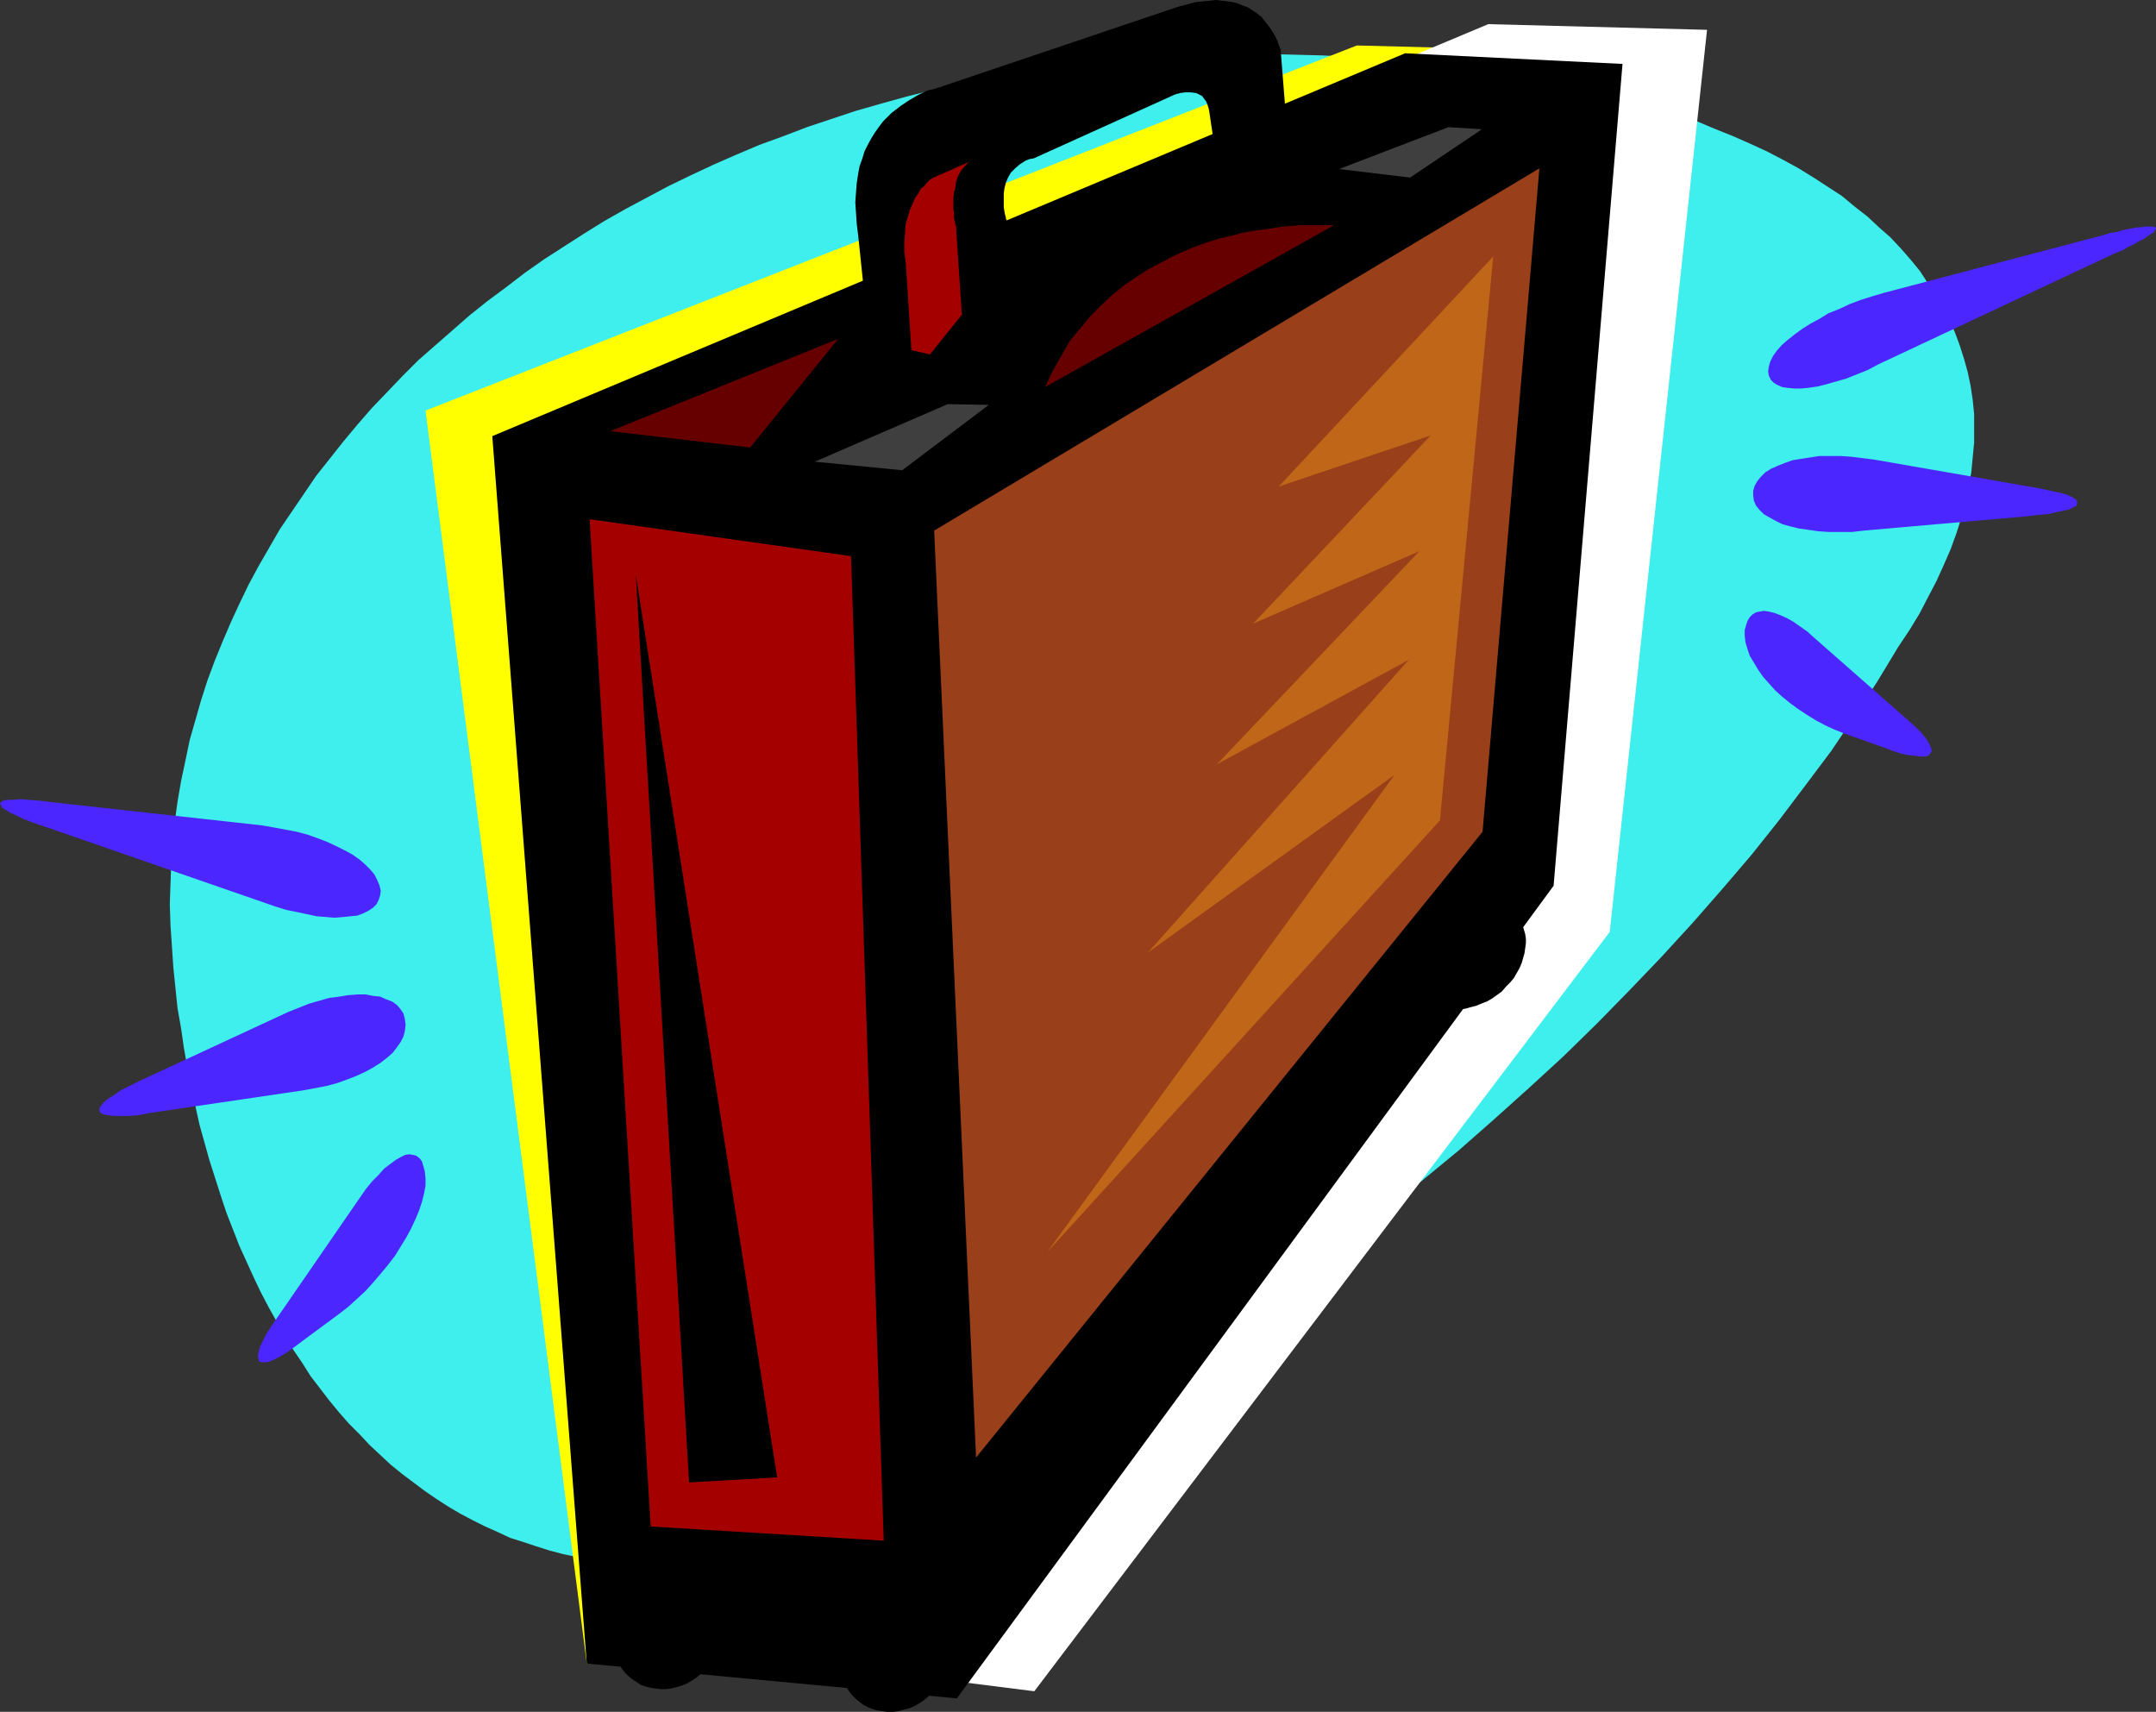
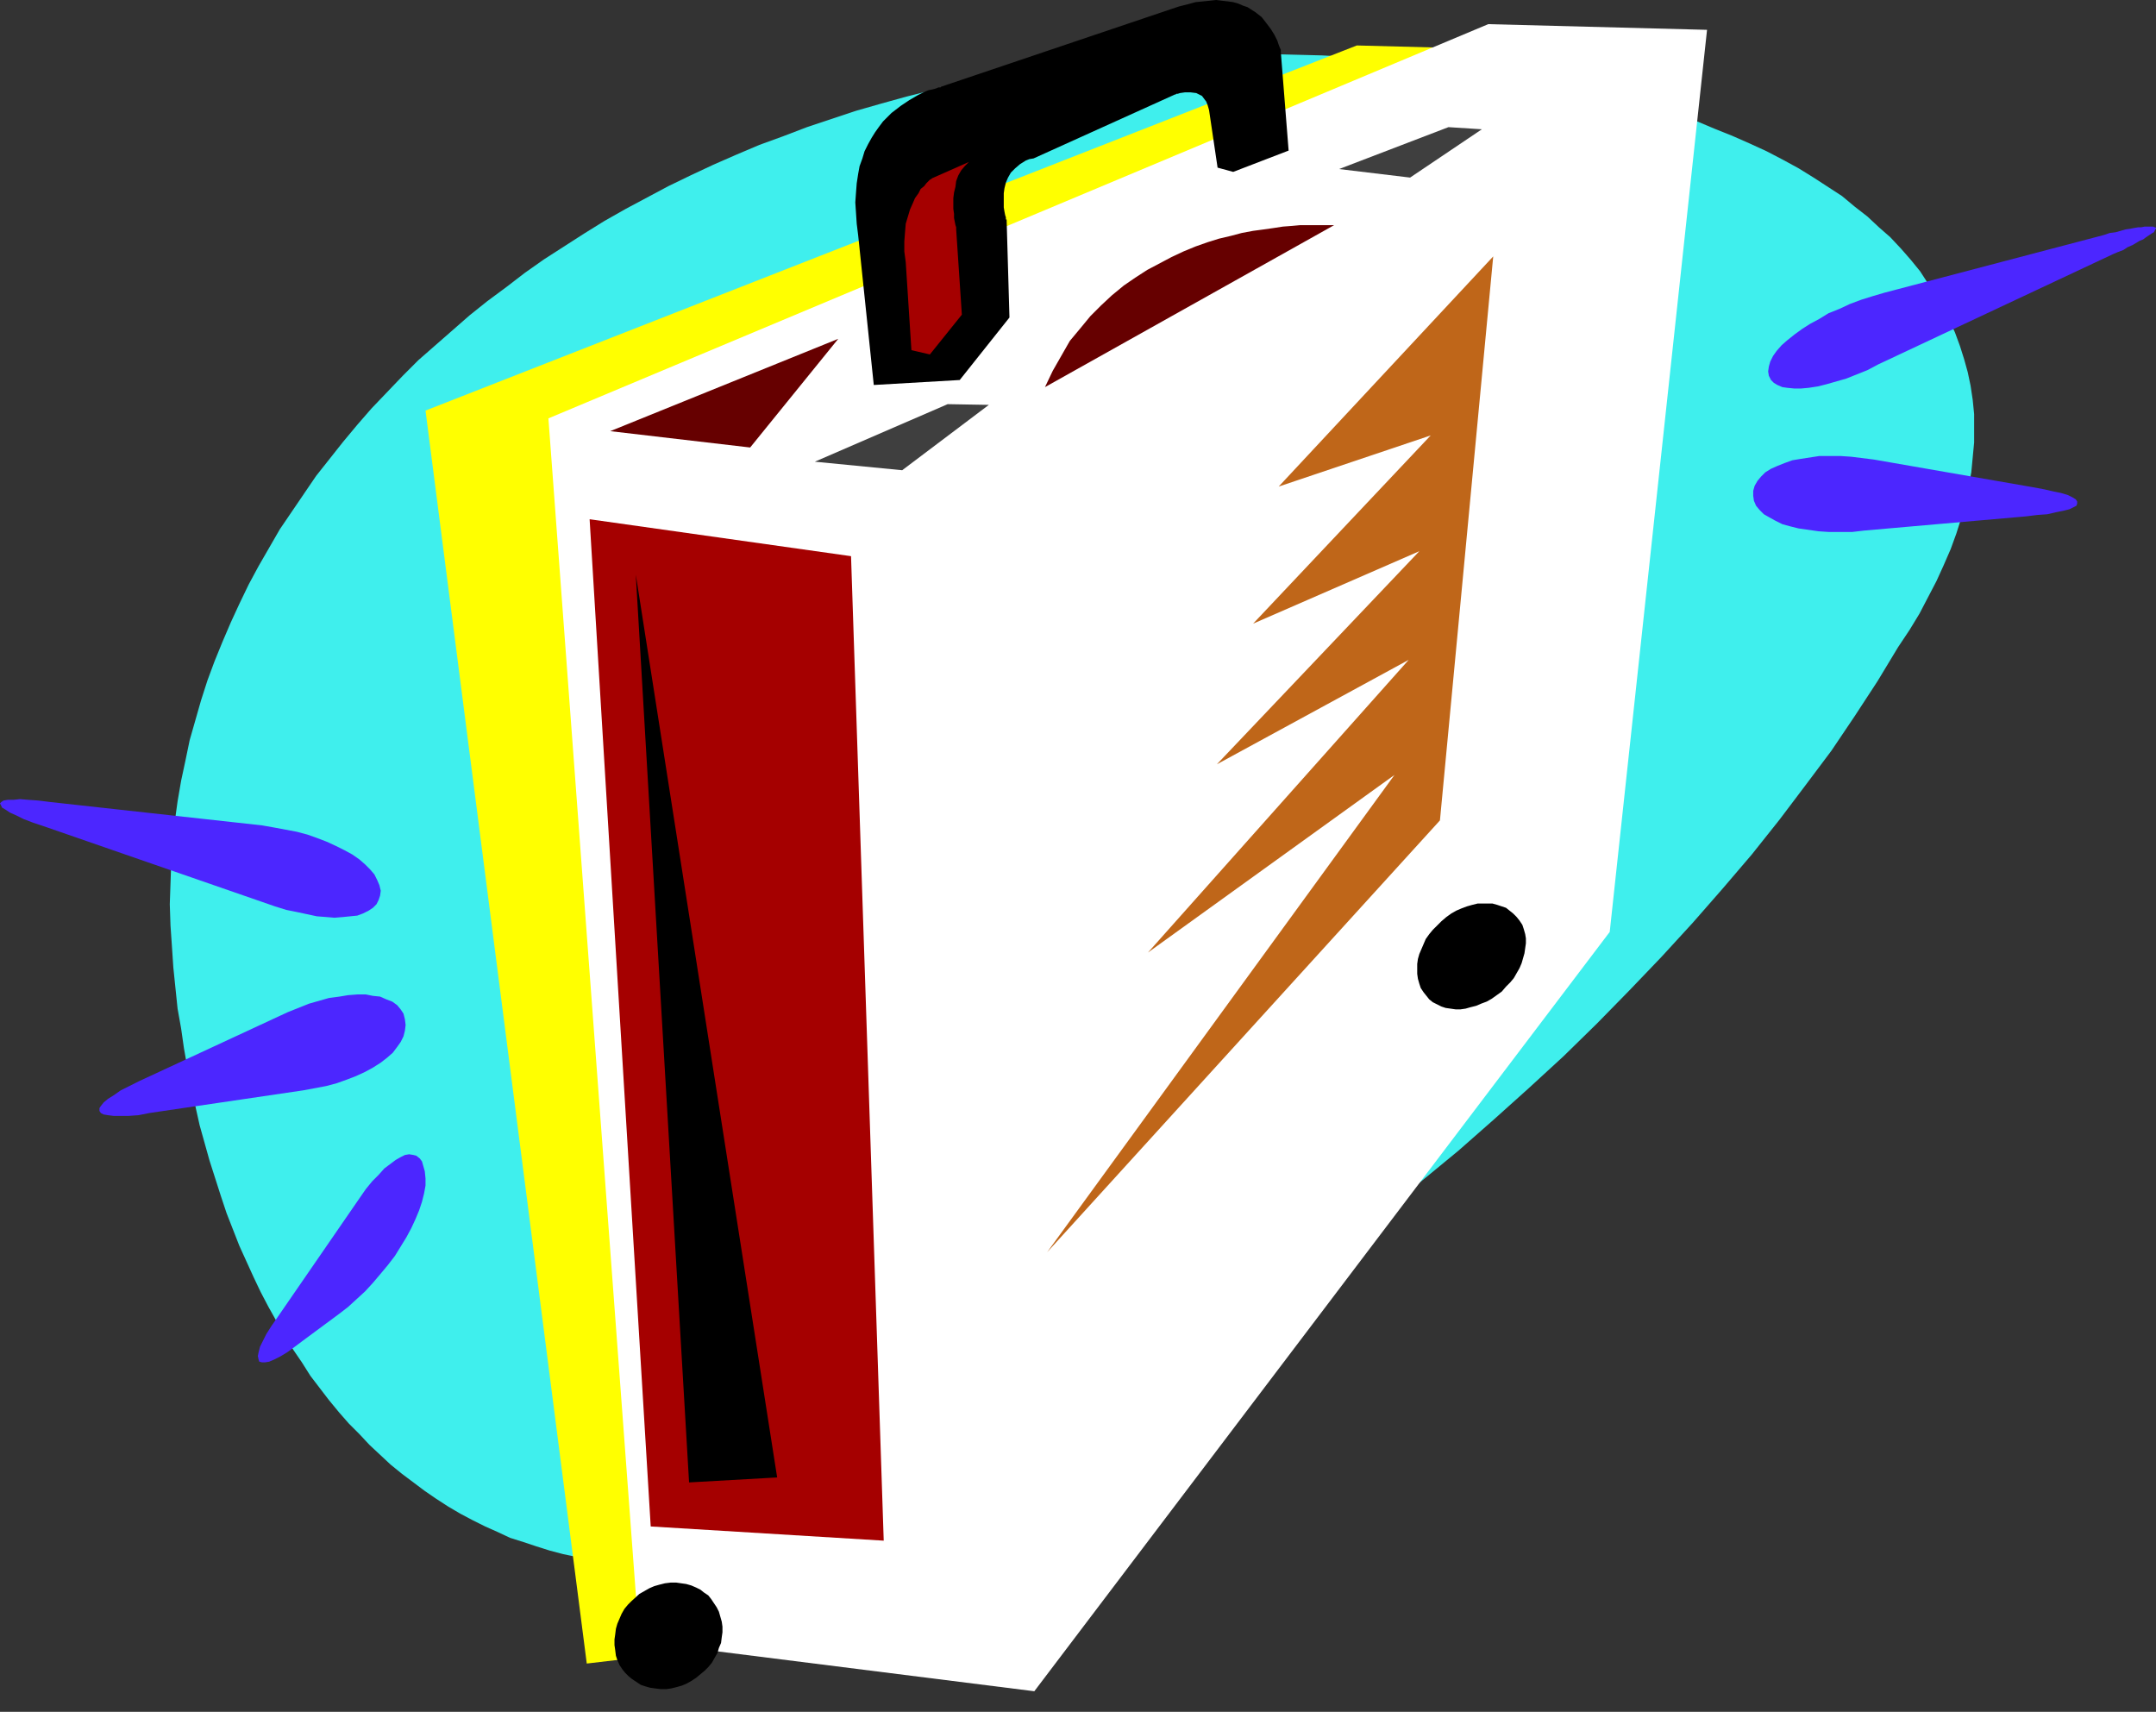
<svg xmlns="http://www.w3.org/2000/svg" xmlns:ns1="http://sodipodi.sourceforge.net/DTD/sodipodi-0.dtd" xmlns:ns2="http://www.inkscape.org/namespaces/inkscape" version="1.0" width="129.766mm" height="103.025mm" id="svg23" ns1:docname="Briefcase 04.wmf">
  <rect width="100%" height="100%" fill="#333333" stroke="none" />
  <ns1:namedview id="namedview23" pagecolor="#ffffff" bordercolor="#000000" borderopacity="0.25" ns2:showpageshadow="2" ns2:pageopacity="0.0" ns2:pagecheckerboard="0" ns2:deskcolor="#d1d1d1" ns2:document-units="mm" />
  <defs id="defs1">
    <pattern id="WMFhbasepattern" patternUnits="userSpaceOnUse" width="6" height="6" x="0" y="0" />
  </defs>
  <path style="fill:#3fefed;fill-opacity:1;fill-rule:evenodd;stroke:none" d="m 39.43,220.06 -0.323,-4.847 -0.323,-4.686 -0.162,-4.847 0.162,-4.686 0.162,-4.686 0.323,-4.847 0.485,-4.524 0.646,-4.686 0.808,-4.686 0.97,-4.524 0.97,-4.686 1.293,-4.524 1.293,-4.524 1.454,-4.524 1.616,-4.362 1.778,-4.362 1.939,-4.524 1.939,-4.201 2.101,-4.362 2.262,-4.201 2.424,-4.201 2.424,-4.201 2.747,-4.039 2.747,-4.039 2.747,-4.039 3.07,-3.878 3.07,-3.878 3.232,-3.878 3.232,-3.716 3.555,-3.716 3.555,-3.716 3.555,-3.555 3.878,-3.393 3.878,-3.393 3.878,-3.393 4.04,-3.231 4.363,-3.231 4.202,-3.231 4.363,-3.07 4.525,-2.908 4.525,-2.908 4.686,-2.908 4.848,-2.747 4.848,-2.585 4.848,-2.585 5.01,-2.424 5.171,-2.424 5.171,-2.262 5.333,-2.262 5.333,-1.939 5.494,-2.1 11.15,-3.716 5.656,-1.616 5.818,-1.616 5.818,-1.454 5.979,-1.293 5.979,-1.293 5.979,-1.131 6.141,-1.131 6.302,-0.808 6.141,-0.808 6.302,-0.646 6.464,-0.646 6.787,-0.323 6.787,-0.162 h 6.626 6.464 l 6.464,0.162 6.302,0.162 6.141,0.323 6.141,0.323 5.979,0.485 5.818,0.485 5.656,0.646 5.656,0.808 5.494,0.808 5.494,0.808 5.171,1.131 5.171,0.969 5.01,1.131 4.848,1.293 4.848,1.293 4.686,1.454 4.525,1.454 4.363,1.454 4.202,1.777 4.04,1.616 4.04,1.777 3.878,1.777 3.717,1.939 3.555,1.939 3.394,2.1 3.232,2.1 3.232,2.1 2.909,2.424 2.909,2.262 2.586,2.424 2.586,2.262 2.424,2.585 2.262,2.585 2.101,2.585 1.778,2.747 1.778,2.747 1.616,2.747 1.454,2.908 1.293,2.747 1.131,3.07 0.97,3.07 0.808,2.908 0.646,3.07 0.485,3.231 0.323,3.231 v 3.231 3.231 l -0.323,3.393 -0.323,3.393 -0.646,3.393 -0.808,3.393 -0.808,3.555 -1.131,3.555 -1.293,3.555 -1.616,3.716 -1.616,3.555 -1.939,3.716 -1.939,3.716 -2.262,3.716 -2.586,3.878 -4.686,7.755 -5.171,7.917 -5.333,7.917 -5.818,7.755 -5.979,7.917 -6.302,7.917 -6.626,7.755 -6.787,7.755 -7.11,7.755 -7.272,7.594 -7.434,7.594 -7.595,7.432 -7.918,7.271 -7.918,7.109 -8.08,7.109 -8.242,6.786 -8.403,6.786 -8.403,6.624 -8.565,6.301 -8.565,6.14 -8.565,5.978 -8.565,5.817 -8.726,5.332 -8.565,5.332 -8.565,4.847 -8.565,4.686 -8.565,4.362 -8.403,4.201 -8.403,3.716 -8.08,3.555 -4.202,1.454 -4.04,1.616 -3.878,1.293 -4.04,1.454 -3.555,1.293 -3.555,1.131 -3.555,1.131 -3.394,0.969 -3.555,0.808 -3.394,0.646 -3.394,0.646 -3.555,0.485 -3.394,0.323 -3.232,0.323 h -6.626 -3.232 l -3.232,-0.323 -3.232,-0.323 -3.232,-0.485 -3.07,-0.485 -3.07,-0.646 -3.07,-0.808 -3.07,-0.969 -2.909,-0.969 -3.07,-0.969 -2.747,-1.293 -2.909,-1.293 -2.909,-1.454 -2.747,-1.454 -2.747,-1.616 -2.747,-1.777 -2.586,-1.777 -5.171,-3.878 -2.586,-2.1 -2.424,-2.262 -2.424,-2.262 -2.262,-2.424 -2.424,-2.424 -2.262,-2.585 -2.262,-2.747 -2.101,-2.747 -2.101,-2.747 -1.939,-3.07 -2.101,-3.07 -1.778,-2.908 -3.717,-6.624 -1.778,-3.393 -1.616,-3.393 -1.616,-3.555 -1.616,-3.555 -1.454,-3.716 -1.454,-3.716 -1.293,-3.878 -1.293,-4.039 -1.293,-4.039 -1.131,-4.039 -1.131,-4.039 -0.97,-4.362 -0.97,-4.201 -0.808,-4.362 -0.808,-4.524 -0.646,-4.524 -0.808,-4.524 -0.485,-4.686 z" id="path1" />
  <path style="fill:#ffff00;fill-opacity:1;fill-rule:evenodd;stroke:none" d="m 96.798,93.388 211.857,-83.047 49.611,1.293 -18.261,200.994 -129.603,156.724 -76.922,9.048 z" id="path2" />
  <path style="fill:#ffffff;fill-opacity:1;fill-rule:evenodd;stroke:none" d="M 124.755,95.165 338.552,5.493 388.324,6.786 366.185,211.981 235.289,384.701 145.44,373.391 Z" id="path3" />
-   <path style="fill:#000000;fill-opacity:1;fill-rule:evenodd;stroke:none" d="M 111.989,99.205 319.644,12.118 369.094,14.541 353.419,201.479 217.675,386.316 133.481,378.399 Z" id="path4" />
-   <path style="fill:#993f19;fill-opacity:1;fill-rule:evenodd;stroke:none" d="M 212.504,120.694 350.187,38.292 337.259,189.2 222.038,331.544 Z" id="path5" />
  <path style="fill:#000000;fill-opacity:1;fill-rule:evenodd;stroke:none" d="M 266.317,2.1 214.12,19.712 v 0 l -0.162,0.162 h -0.485 l -0.323,0.162 -0.485,0.162 -0.646,0.162 -0.808,0.162 -0.808,0.323 -1.616,0.808 -1.939,1.131 -1.939,1.293 -2.101,1.616 -0.97,0.969 -0.97,0.969 -0.97,1.293 -0.808,1.131 -0.808,1.293 -0.808,1.454 -0.808,1.616 -0.485,1.616 -0.646,1.777 -0.323,1.777 -0.323,2.1 -0.162,2.1 -0.162,2.262 0.162,2.424 0.162,2.424 0.323,2.585 3.555,34.091 19.554,-1.131 11.312,-14.218 -0.646,-22.297 h -0.162 V 49.441 l -0.162,-0.485 -0.162,-0.808 -0.162,-0.969 v -0.969 -1.131 -1.131 l 0.162,-1.131 0.323,-1.293 0.485,-1.131 0.646,-1.131 0.97,-0.969 1.131,-0.969 1.293,-0.808 0.808,-0.323 0.97,-0.162 32.158,-14.541 h 0.162 l 0.162,-0.162 h 0.323 l 0.485,-0.162 1.131,-0.162 h 1.293 l 1.293,0.162 0.646,0.323 0.646,0.323 0.485,0.646 0.485,0.646 0.323,0.808 0.323,1.131 1.939,13.087 3.555,0.969 12.605,-4.847 -1.778,-22.458 v -0.162 0 -0.323 l -0.162,-0.323 -0.323,-0.808 -0.323,-0.969 -0.646,-1.293 -0.808,-1.293 -0.97,-1.293 -1.131,-1.454 -1.454,-1.131 -1.778,-1.131 -0.97,-0.323 -1.131,-0.485 -1.131,-0.323 -1.131,-0.162 L 277.952,0.162 276.659,0 l -1.454,0.162 -1.616,0.162 -1.616,0.162 -1.778,0.485 -1.939,0.485 z" id="path6" />
  <path style="fill:#a50000;fill-opacity:1;fill-rule:evenodd;stroke:none" d="m 193.597,126.51 -59.469,-8.402 13.898,229.108 53.005,3.231 z" id="path7" />
  <path style="fill:#a50000;fill-opacity:1;fill-rule:evenodd;stroke:none" d="m 212.019,40.554 -0.162,0.162 -0.323,0.162 -0.323,0.323 -0.485,0.485 -0.485,0.646 -0.808,0.646 -0.485,0.969 -0.808,1.131 -0.485,1.131 -0.646,1.454 -0.485,1.616 -0.485,1.616 -0.162,1.939 -0.162,2.1 v 2.262 l 0.323,2.424 1.293,20.035 4.202,0.969 7.272,-9.048 -1.293,-19.389 v 0 -0.485 l -0.162,-0.485 -0.162,-0.808 -0.162,-0.808 v -0.969 l -0.162,-1.131 v -2.424 l 0.162,-1.293 0.323,-1.293 0.162,-1.293 0.485,-1.293 0.646,-1.131 0.808,-0.969 0.97,-0.969 z" id="path8" />
  <path style="fill:#bf6619;fill-opacity:1;fill-rule:evenodd;stroke:none" d="m 339.683,58.327 -12.12,128.287 -89.365,98.235 79.022,-108.576 -56.075,40.393 59.307,-66.567 -43.632,23.751 46.056,-48.471 -37.814,16.48 40.4,-42.816 -34.582,11.633 z" id="path9" />
-   <path style="fill:#000000;fill-opacity:1;fill-rule:evenodd;stroke:none" d="m 203.131,389.386 1.293,-0.162 1.131,-0.323 1.293,-0.323 1.131,-0.485 1.131,-0.646 0.97,-0.646 0.97,-0.808 0.97,-0.808 0.808,-0.808 0.808,-0.969 0.646,-0.969 0.485,-1.131 0.485,-1.131 0.485,-1.131 0.323,-1.131 v -1.293 -1.131 -1.131 l -0.323,-1.131 -0.323,-1.131 -0.485,-0.969 -0.485,-0.808 -0.646,-0.969 -0.808,-0.808 -0.808,-0.646 -0.808,-0.646 -0.97,-0.485 -1.131,-0.323 -1.131,-0.485 -1.131,-0.162 h -1.131 -1.293 l -1.293,0.162 -1.293,0.162 -1.131,0.323 -1.131,0.646 -1.131,0.485 -1.131,0.646 -0.97,0.808 -0.808,0.808 -0.97,0.808 -0.646,0.969 -0.646,0.969 -0.646,1.131 -0.485,1.131 -0.323,1.131 -0.323,1.131 v 1.293 1.293 1.131 l 0.323,1.131 0.323,0.969 0.323,0.969 0.646,0.969 0.646,0.808 0.808,0.808 0.808,0.646 0.808,0.646 0.97,0.485 1.131,0.485 1.131,0.323 1.131,0.162 1.131,0.162 z" id="path10" />
  <path style="fill:#000000;fill-opacity:1;fill-rule:evenodd;stroke:none" d="m 340.491,226.361 1.131,-0.808 0.97,-1.131 0.97,-0.969 0.808,-0.969 0.646,-1.131 0.646,-1.131 0.485,-1.131 0.323,-1.131 0.323,-1.131 0.162,-1.131 0.162,-1.131 v -1.131 l -0.162,-0.969 -0.323,-1.131 -0.323,-0.969 -0.646,-0.969 -0.646,-0.808 -0.808,-0.808 -0.808,-0.646 -0.808,-0.646 -0.97,-0.323 -0.97,-0.323 -1.131,-0.323 h -1.131 -1.131 -1.131 l -1.293,0.323 -1.131,0.323 -1.293,0.485 -1.131,0.485 -1.131,0.646 -1.131,0.808 -1.131,0.969 -0.97,0.969 -0.97,0.969 -0.808,0.969 -0.808,1.131 -0.485,1.131 -0.485,1.131 -0.485,1.131 -0.323,1.131 -0.162,1.131 v 1.131 1.131 l 0.162,1.131 0.323,1.131 0.323,0.969 0.646,0.969 0.646,0.808 0.646,0.808 0.808,0.646 0.97,0.485 0.97,0.485 0.97,0.323 1.131,0.162 1.131,0.162 h 1.131 l 1.131,-0.162 1.131,-0.323 1.293,-0.323 1.131,-0.485 1.293,-0.485 1.131,-0.646 z" id="path11" />
  <path style="fill:#000000;fill-opacity:1;fill-rule:evenodd;stroke:none" d="m 151.581,384.216 1.131,-0.162 1.293,-0.323 1.131,-0.323 1.131,-0.485 1.131,-0.646 0.97,-0.646 0.97,-0.808 0.97,-0.808 0.808,-0.808 0.808,-0.969 0.646,-1.131 0.646,-1.131 0.323,-1.131 0.485,-1.131 0.162,-1.293 0.162,-1.131 v -1.293 l -0.162,-1.131 -0.323,-1.131 -0.323,-1.131 -0.485,-0.969 -0.646,-0.969 -0.646,-0.969 -0.646,-0.808 -0.97,-0.646 -0.808,-0.646 -0.97,-0.485 -1.131,-0.485 -1.131,-0.323 -1.131,-0.162 -1.131,-0.162 h -1.293 l -1.293,0.162 -1.293,0.323 -1.131,0.323 -1.131,0.485 -1.131,0.646 -1.131,0.646 -1.778,1.616 -0.808,0.808 -0.808,0.969 -0.646,1.131 -0.485,1.131 -0.485,1.131 -0.323,1.131 -0.162,1.293 -0.162,1.131 v 1.293 l 0.162,1.131 0.162,1.293 0.323,0.969 0.485,1.131 0.646,0.969 0.646,0.808 0.808,0.808 0.808,0.646 0.97,0.646 0.97,0.646 0.97,0.323 1.131,0.323 1.131,0.162 1.293,0.162 z" id="path12" />
  <path style="fill:#3f3f3f;fill-opacity:1;fill-rule:evenodd;stroke:none" d="m 185.355,105.021 19.877,1.939 19.715,-14.865 -9.373,-0.162 z" id="path13" />
  <path style="fill:#3f3f3f;fill-opacity:1;fill-rule:evenodd;stroke:none" d="m 304.616,38.454 16.16,1.939 16.322,-10.987 -7.595,-0.485 z" id="path14" />
  <path style="fill:#660000;fill-opacity:1;fill-rule:evenodd;stroke:none" d="m 138.814,98.074 31.835,3.716 20.038,-24.72 z" id="path15" />
  <path style="fill:#4c26ff;fill-opacity:1;fill-rule:evenodd;stroke:none" d="m 62.539,206.165 2.586,0.808 2.424,0.485 2.262,0.485 2.262,0.485 2.101,0.162 1.939,0.162 1.939,-0.162 1.616,-0.162 1.616,-0.162 1.293,-0.485 1.293,-0.646 0.97,-0.646 0.808,-0.808 0.485,-0.969 0.323,-0.969 0.162,-1.131 -0.323,-1.293 -0.485,-1.131 -0.646,-1.293 -0.97,-1.131 -1.131,-1.131 -1.293,-1.131 -1.616,-1.131 -1.778,-0.969 -1.939,-0.969 -2.101,-0.969 -2.101,-0.808 -2.262,-0.808 -2.424,-0.646 -2.586,-0.485 -2.586,-0.485 -2.747,-0.485 -48.318,-5.332 -2.586,-0.323 -2.262,-0.162 -1.939,-0.162 -1.454,0.162 H 1.778 L 0.808,182.091 0.323,182.414 0,182.737 l 0.162,0.323 0.323,0.646 0.808,0.485 0.97,0.646 1.454,0.646 1.616,0.808 2.101,0.808 2.424,0.808 z" id="path16" />
  <path style="fill:#4c26ff;fill-opacity:1;fill-rule:evenodd;stroke:none" d="m 65.448,230.239 2.424,-0.969 2.424,-0.969 2.262,-0.646 2.262,-0.646 2.424,-0.323 1.939,-0.323 2.101,-0.162 h 1.939 l 1.616,0.323 1.616,0.162 1.454,0.646 1.293,0.485 1.131,0.808 0.808,0.969 0.646,0.969 0.323,1.293 0.162,1.293 -0.162,1.293 -0.323,1.293 -0.646,1.293 -0.808,1.131 -0.97,1.293 -1.293,1.131 -1.454,1.131 -1.778,1.131 -1.778,0.969 -2.101,0.969 -2.101,0.808 -2.262,0.808 -2.424,0.646 -2.586,0.485 -2.586,0.485 -35.067,5.17 -2.424,0.485 -2.262,0.162 h -1.939 -1.454 l -1.293,-0.162 -0.97,-0.162 -0.646,-0.323 -0.323,-0.485 v -0.646 l 0.323,-0.485 0.646,-0.808 0.97,-0.808 1.293,-0.808 1.616,-1.131 1.939,-0.969 2.262,-1.131 z" id="path17" />
  <path style="fill:#4c26ff;fill-opacity:1;fill-rule:evenodd;stroke:none" d="m 81.77,272.57 1.454,-2.1 1.454,-1.777 1.454,-1.454 1.293,-1.454 1.293,-0.969 1.293,-0.969 1.131,-0.646 0.97,-0.485 0.97,-0.162 0.97,0.162 0.646,0.162 0.808,0.646 0.485,0.646 0.323,1.131 0.323,1.131 0.162,1.616 v 1.616 l -0.323,1.777 -0.485,1.939 -0.646,1.939 -0.808,1.939 -0.97,2.1 -1.131,2.1 -1.293,2.1 -1.293,2.1 -1.616,2.1 -1.616,1.939 -1.778,2.1 -1.778,1.939 -1.939,1.777 -1.939,1.777 -2.101,1.616 -8.08,5.978 -1.939,1.454 -1.778,1.293 -1.616,0.969 -1.293,0.646 -1.131,0.485 -0.97,0.162 h -0.646 l -0.646,-0.162 -0.162,-0.485 -0.162,-0.808 0.162,-0.808 0.323,-1.293 0.646,-1.293 0.808,-1.616 1.131,-1.777 1.454,-2.1 z" id="path18" />
  <path style="fill:#4c26ff;fill-opacity:1;fill-rule:evenodd;stroke:none" d="m 427.27,82.886 -2.424,1.293 -2.424,0.969 -2.424,0.969 -2.262,0.646 -2.262,0.646 -1.939,0.485 -2.101,0.323 -1.778,0.162 h -1.454 l -1.616,-0.162 -1.131,-0.162 -1.131,-0.485 -0.808,-0.485 -0.646,-0.646 -0.485,-0.969 -0.162,-0.969 0.162,-1.131 0.323,-1.131 0.646,-1.293 0.808,-1.131 1.131,-1.293 1.293,-1.131 1.616,-1.293 1.778,-1.293 1.778,-1.131 2.101,-1.131 2.101,-1.293 2.424,-0.969 2.424,-1.131 2.586,-0.969 2.586,-0.808 2.747,-0.808 49.773,-13.087 1.454,-0.485 1.293,-0.162 1.131,-0.323 1.131,-0.323 1.131,-0.162 0.808,-0.162 0.97,-0.162 h 0.646 l 0.808,-0.162 h 0.485 0.97 0.485 l 0.323,0.162 h 0.162 l 0.162,0.162 v 0.162 l -0.162,0.162 -0.162,0.323 -0.162,0.323 -0.323,0.162 -0.485,0.323 -0.485,0.323 -0.485,0.323 -0.646,0.485 -0.808,0.323 -0.808,0.485 -0.808,0.485 -1.131,0.485 -0.97,0.646 -1.293,0.485 -1.131,0.485 z" id="path19" />
  <path style="fill:#4c26ff;fill-opacity:1;fill-rule:evenodd;stroke:none" d="m 426.3,104.536 -2.586,-0.323 -2.586,-0.323 -2.424,-0.162 h -2.424 -2.424 l -2.101,0.323 -2.101,0.323 -1.939,0.323 -1.778,0.646 -1.616,0.646 -1.454,0.646 -1.293,0.808 -0.97,0.969 -0.808,0.969 -0.646,1.131 -0.323,1.131 v 1.131 l 0.162,1.131 0.485,1.131 0.808,0.969 0.97,0.969 1.131,0.646 1.454,0.808 1.616,0.808 1.778,0.485 1.939,0.485 2.262,0.323 2.262,0.323 2.424,0.162 h 2.586 2.586 l 2.747,-0.323 36.845,-3.231 2.586,-0.323 2.262,-0.162 2.101,-0.485 1.616,-0.323 1.293,-0.323 0.97,-0.485 0.646,-0.323 0.162,-0.485 v -0.485 l -0.323,-0.485 -0.808,-0.485 -0.97,-0.485 -1.616,-0.485 -1.616,-0.323 -2.101,-0.485 -2.586,-0.485 z" id="path20" />
-   <path style="fill:#4c26ff;fill-opacity:1;fill-rule:evenodd;stroke:none" d="m 412.726,145.091 -1.616,-1.454 -1.616,-1.131 -1.616,-1.131 -1.454,-0.808 -1.454,-0.646 -1.293,-0.485 -1.293,-0.323 -1.131,-0.162 -0.97,0.162 -0.808,0.162 -0.808,0.485 -0.646,0.646 -0.485,0.808 -0.323,0.969 -0.323,1.131 v 1.293 l 0.162,1.454 0.485,1.616 0.485,1.454 0.97,1.616 0.97,1.616 1.131,1.616 1.293,1.454 1.454,1.616 1.616,1.454 1.778,1.454 1.778,1.293 1.939,1.293 2.101,1.293 2.101,1.131 2.101,0.969 2.424,0.969 8.726,3.07 2.101,0.808 1.939,0.646 1.616,0.323 1.454,0.162 1.293,0.162 h 1.131 l 0.646,-0.162 0.485,-0.485 0.323,-0.485 v -0.485 l -0.323,-0.808 -0.485,-0.969 -0.646,-0.969 -0.97,-1.131 -1.293,-1.293 -1.616,-1.454 z" id="path21" />
  <path style="fill:#000000;fill-opacity:1;fill-rule:evenodd;stroke:none" d="m 144.632,130.711 12.12,206.488 20.038,-1.131 z" id="path22" />
  <path style="fill:#660000;fill-opacity:1;fill-rule:evenodd;stroke:none" d="m 237.713,88.056 65.771,-36.838 h -0.162 -0.323 -0.646 -0.97 -2.424 -1.454 -1.778 l -1.778,0.162 -2.101,0.162 -2.101,0.323 -2.262,0.323 -2.424,0.323 -2.586,0.485 -2.424,0.646 -2.747,0.646 -2.586,0.808 -2.747,0.969 -2.747,1.131 -2.747,1.293 -2.747,1.454 -2.747,1.454 -2.747,1.777 -2.586,1.777 -2.747,2.262 -2.424,2.262 -2.424,2.424 -2.262,2.747 -2.424,2.908 -1.939,3.393 -1.939,3.393 z" id="path23" />
</svg>